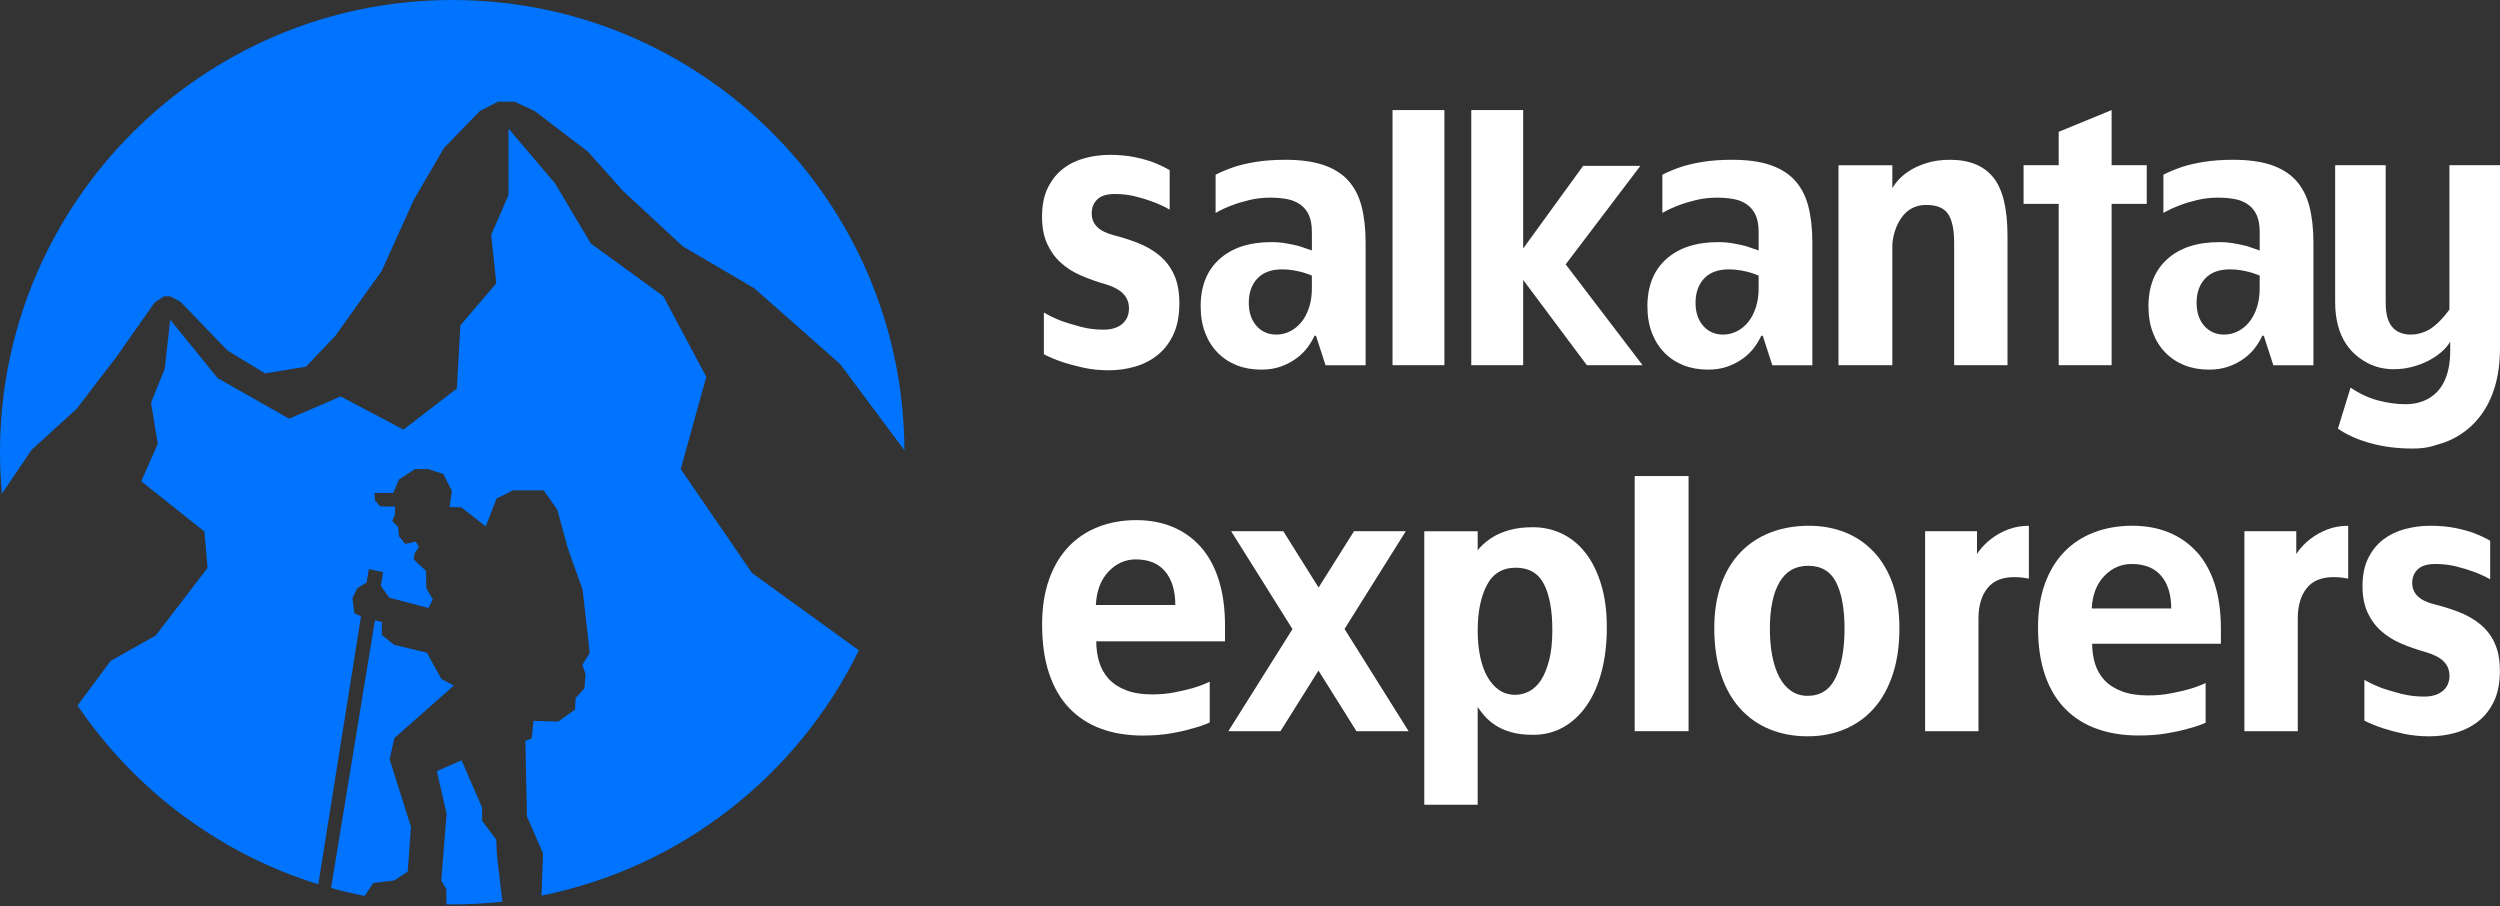
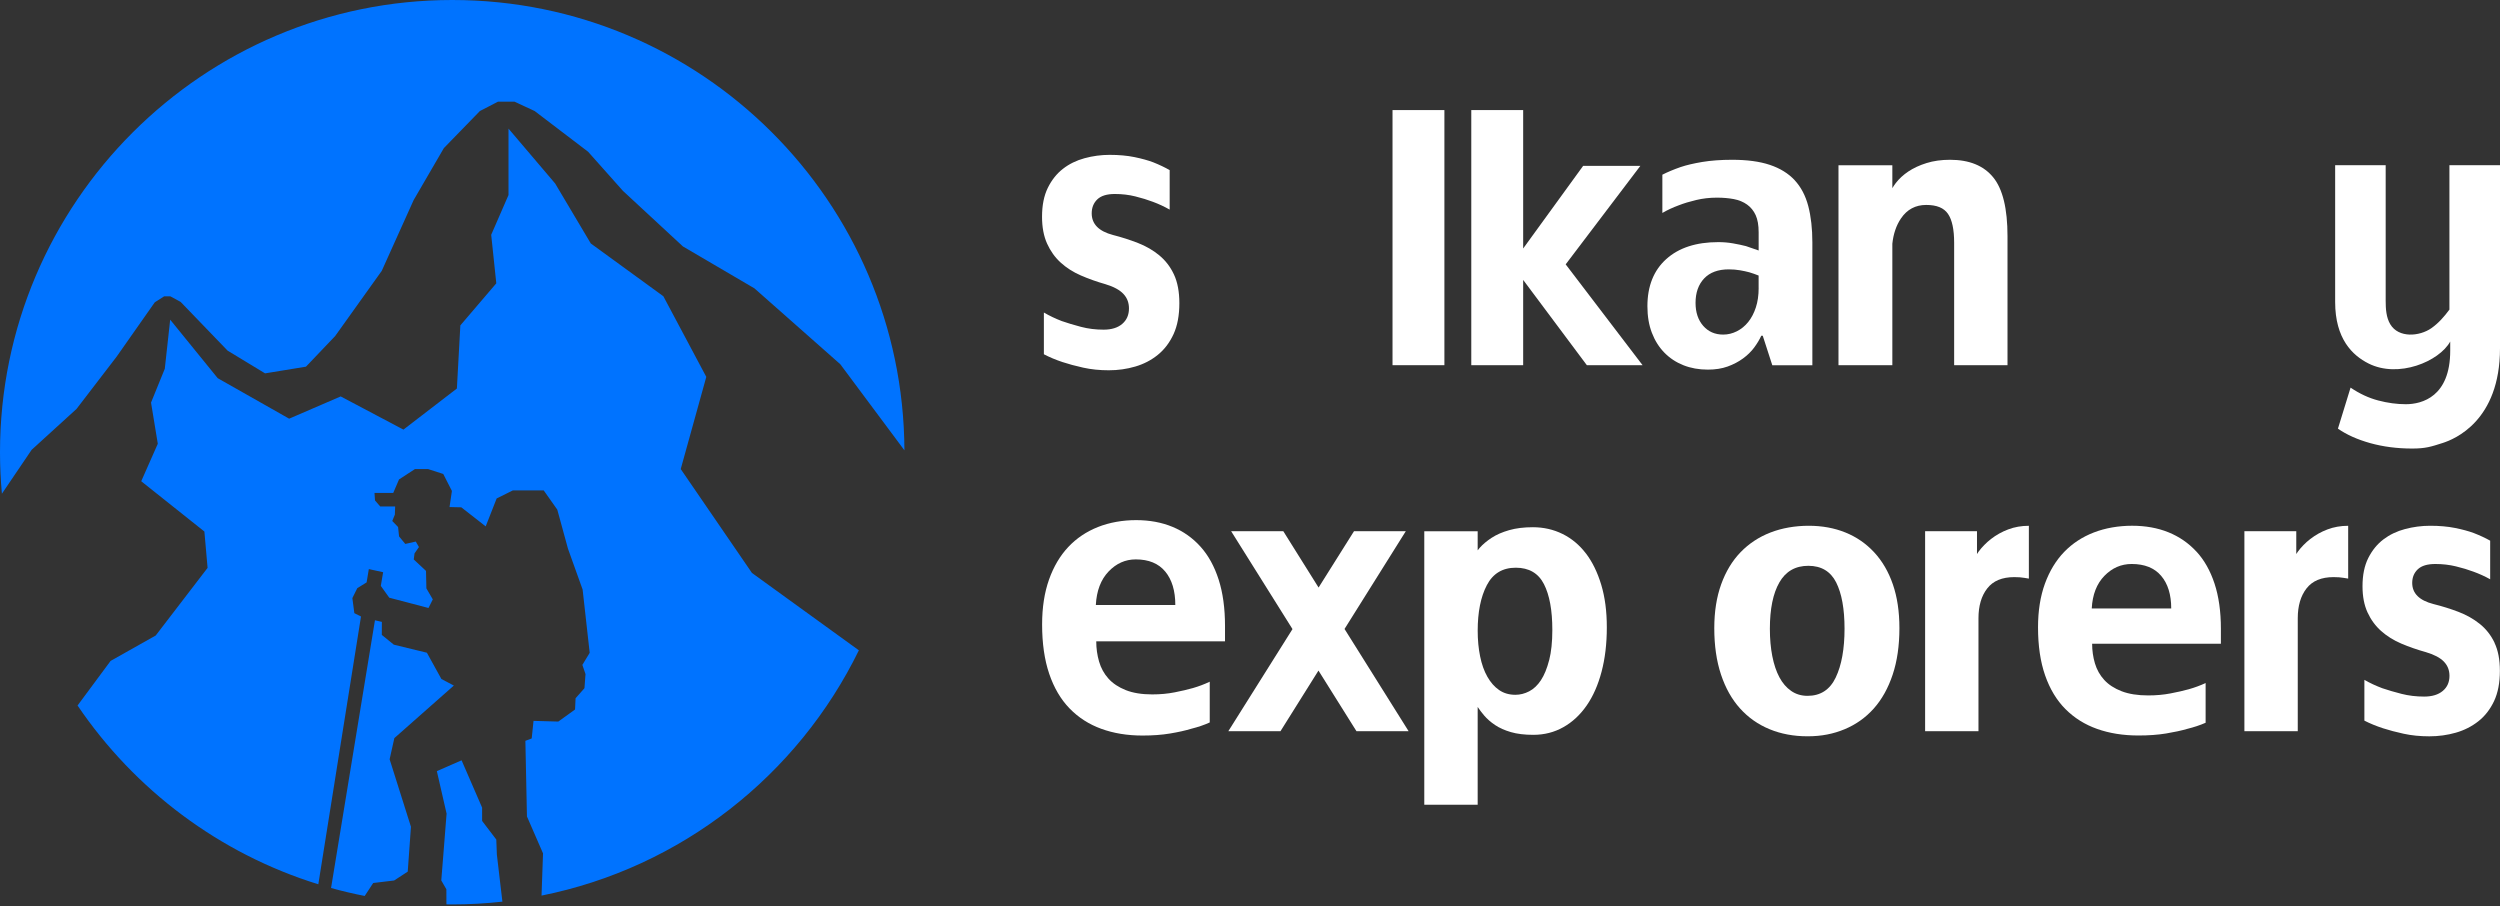
<svg xmlns="http://www.w3.org/2000/svg" width="422" height="153" viewBox="0 0 422 153" fill="none">
  <rect x="0" y="0" width="422" height="153" fill="#333333" stroke="none" />
  <path d="M195.685 43.095C194.635 42.236 193.436 41.544 192.094 41.019C190.751 40.494 189.344 40.043 187.871 39.667C185.479 39.035 184.28 37.823 184.28 36.016C184.28 35.049 184.596 34.264 185.223 33.656C185.855 33.047 186.84 32.745 188.182 32.745C189.399 32.745 190.556 32.88 191.648 33.154C192.739 33.428 193.729 33.73 194.607 34.065C195.615 34.441 196.563 34.882 197.44 35.384V28.718C196.641 28.258 195.717 27.817 194.667 27.398C193.785 27.064 192.726 26.771 191.485 26.516C190.245 26.265 188.847 26.14 187.295 26.14C185.869 26.14 184.461 26.33 183.073 26.706C181.688 27.083 180.467 27.682 179.421 28.5C178.371 29.317 177.521 30.386 176.871 31.709C176.221 33.029 175.896 34.654 175.896 36.587C175.896 38.348 176.179 39.857 176.746 41.116C177.312 42.375 178.079 43.444 179.045 44.326C180.011 45.209 181.145 45.929 182.445 46.495C183.746 47.062 185.13 47.555 186.603 47.973C187.987 48.391 188.995 48.939 189.627 49.608C190.259 50.277 190.57 51.099 190.57 52.06C190.57 53.152 190.194 54.021 189.437 54.671C188.679 55.322 187.63 55.647 186.287 55.647C184.945 55.647 183.672 55.489 182.473 55.173C181.275 54.857 180.197 54.536 179.231 54.197C178.139 53.779 177.131 53.296 176.207 52.753V59.8C177.173 60.301 178.223 60.743 179.356 61.119C180.364 61.453 181.53 61.769 182.854 62.062C184.178 62.355 185.614 62.503 187.17 62.503C188.726 62.503 190.212 62.294 191.643 61.871C193.069 61.453 194.342 60.794 195.452 59.888C196.563 58.987 197.445 57.821 198.1 56.395C198.75 54.968 199.076 53.227 199.076 51.173C199.076 49.245 198.769 47.629 198.161 46.328C197.552 45.028 196.72 43.95 195.671 43.09L195.685 43.095Z" fill="white" />
-   <path d="M227.528 30.413C226.455 29.266 225.062 28.406 223.338 27.83C221.615 27.254 219.496 26.971 216.974 26.971C215.083 26.971 213.402 27.096 211.934 27.338C210.466 27.584 209.244 27.872 208.283 28.197C207.107 28.606 206.076 29.038 205.193 29.489V35.946C206.034 35.453 206.959 35.026 207.967 34.654C208.808 34.325 209.783 34.027 210.898 33.762C212.008 33.498 213.174 33.363 214.396 33.363C215.446 33.363 216.403 33.447 217.262 33.609C218.121 33.772 218.869 34.083 219.496 34.533C220.128 34.984 220.607 35.579 220.946 36.317C221.28 37.056 221.447 38.017 221.447 39.207V42.282C220.774 42.036 220.063 41.789 219.306 41.543C218.674 41.381 217.95 41.227 217.132 41.083C216.314 40.939 215.483 40.87 214.642 40.87C210.903 40.87 207.976 41.822 205.853 43.731C203.735 45.636 202.671 48.293 202.671 51.693C202.671 53.375 202.922 54.871 203.428 56.181C203.93 57.495 204.636 58.61 205.537 59.53C206.438 60.454 207.512 61.16 208.752 61.653C209.992 62.145 211.367 62.392 212.877 62.392C214.136 62.392 215.251 62.215 216.217 61.867C217.183 61.518 218.042 61.068 218.8 60.515C219.557 59.962 220.184 59.349 220.69 58.671C221.192 57.992 221.591 57.328 221.889 56.673H222.14L223.752 61.653H230.515V40.935C230.515 38.598 230.283 36.55 229.823 34.784C229.358 33.024 228.597 31.57 227.524 30.418L227.528 30.413ZM221.447 48.614C221.447 49.844 221.29 50.941 220.974 51.902C220.658 52.864 220.226 53.686 219.682 54.36C219.134 55.038 218.493 55.558 217.759 55.925C217.025 56.292 216.259 56.478 215.46 56.478C214.075 56.478 212.951 55.986 212.087 55.001C211.228 54.016 210.796 52.725 210.796 51.127C210.796 49.403 211.279 48.033 212.245 47.006C213.211 45.984 214.596 45.469 216.403 45.469C217.076 45.469 217.703 45.52 218.293 45.622C218.879 45.724 219.404 45.836 219.868 45.961C220.412 46.124 220.941 46.309 221.443 46.514V48.604L221.447 48.614Z" fill="white" />
  <path d="M302.94 30.413C301.867 29.266 300.474 28.406 298.75 27.83C297.027 27.254 294.909 26.971 292.386 26.971C290.495 26.971 288.814 27.096 287.346 27.338C285.878 27.584 284.656 27.872 283.695 28.197C282.519 28.606 281.488 29.038 280.606 29.489V35.946C281.446 35.453 282.371 35.026 283.379 34.654C284.22 34.325 285.195 34.027 286.31 33.762C287.42 33.498 288.586 33.363 289.808 33.363C290.858 33.363 291.815 33.447 292.674 33.609C293.534 33.772 294.281 34.083 294.909 34.533C295.54 34.984 296.019 35.579 296.358 36.317C296.692 37.056 296.86 38.017 296.86 39.207V42.282C296.186 42.036 295.475 41.789 294.718 41.543C294.086 41.381 293.362 41.227 292.544 41.083C291.727 40.939 290.895 40.87 290.054 40.87C286.315 40.87 283.388 41.822 281.265 43.731C279.147 45.636 278.083 48.293 278.083 51.693C278.083 53.375 278.334 54.871 278.84 56.181C279.342 57.495 280.048 58.61 280.949 59.53C281.851 60.454 282.924 61.16 284.164 61.653C285.404 62.145 286.779 62.392 288.289 62.392C289.548 62.392 290.663 62.215 291.629 61.867C292.595 61.518 293.455 61.068 294.212 60.515C294.969 59.962 295.596 59.349 296.102 58.671C296.604 57.992 297.004 57.328 297.301 56.673H297.552L299.164 61.653H305.927V40.935C305.927 38.598 305.695 36.55 305.235 34.784C304.771 33.024 304.009 31.57 302.936 30.418L302.94 30.413ZM296.86 48.614C296.86 49.844 296.702 50.941 296.386 51.902C296.07 52.864 295.638 53.686 295.094 54.36C294.546 55.038 293.905 55.558 293.171 55.925C292.437 56.292 291.671 56.478 290.872 56.478C289.487 56.478 288.363 55.986 287.499 55.001C286.64 54.016 286.208 52.725 286.208 51.127C286.208 49.403 286.691 48.033 287.657 47.006C288.623 45.984 290.008 45.469 291.815 45.469C292.488 45.469 293.115 45.52 293.705 45.622C294.291 45.724 294.816 45.836 295.28 45.961C295.824 46.124 296.353 46.309 296.855 46.514V48.604L296.86 48.614Z" fill="white" />
  <path d="M336.442 29.921C334.826 27.951 332.401 26.971 329.168 26.971C327.695 26.971 326.376 27.157 325.201 27.524C324.025 27.891 323.003 28.364 322.144 28.936C321.285 29.512 320.569 30.167 320.003 30.905C319.784 31.189 319.603 31.472 319.427 31.76V27.895H310.336V61.648H319.427V41.144C319.603 39.485 320.081 38.055 320.885 36.87C321.912 35.356 323.333 34.594 325.136 34.594C326.938 34.594 328.127 35.096 328.819 36.099C329.512 37.102 329.86 38.733 329.86 40.986V61.644H338.867V39.88C338.867 35.207 338.059 31.89 336.442 29.921Z" fill="white" />
-   <path d="M387.518 30.413C386.445 29.266 385.051 28.406 383.328 27.83C381.604 27.254 379.486 26.971 376.964 26.971C375.073 26.971 373.391 27.096 371.923 27.338C370.451 27.584 369.234 27.872 368.272 28.197C367.097 28.606 366.066 29.038 365.183 29.489V35.946C366.024 35.453 366.948 35.026 367.956 34.654C368.797 34.325 369.773 34.027 370.887 33.762C371.998 33.498 373.164 33.363 374.385 33.363C375.435 33.363 376.392 33.447 377.252 33.609C378.111 33.772 378.859 34.083 379.486 34.533C380.118 34.984 380.596 35.579 380.935 36.317C381.27 37.056 381.437 38.017 381.437 39.207V42.282C380.763 42.036 380.053 41.789 379.295 41.543C378.664 41.381 377.939 41.227 377.121 41.083C376.304 40.939 375.472 40.87 374.632 40.87C370.892 40.87 367.966 41.822 365.843 43.731C363.724 45.636 362.661 48.293 362.661 51.693C362.661 53.375 362.911 54.871 363.418 56.181C363.919 57.495 364.626 58.61 365.527 59.53C366.428 60.454 367.501 61.16 368.741 61.653C369.982 62.145 371.357 62.392 372.866 62.392C374.125 62.392 375.24 62.215 376.206 61.867C377.173 61.518 378.032 61.068 378.789 60.515C379.546 59.962 380.173 59.349 380.68 58.671C381.181 57.992 381.581 57.328 381.878 56.673H382.129L383.741 61.653H390.505V40.935C390.505 38.598 390.272 36.55 389.812 34.784C389.348 33.024 388.586 31.57 387.513 30.418L387.518 30.413ZM381.437 48.614C381.437 49.844 381.279 50.941 380.963 51.902C380.647 52.864 380.215 53.686 379.672 54.36C379.124 55.038 378.483 55.558 377.749 55.925C377.015 56.292 376.248 56.478 375.449 56.478C374.065 56.478 372.941 55.986 372.077 55.001C371.217 54.016 370.785 52.725 370.785 51.127C370.785 49.403 371.268 48.033 372.235 47.006C373.201 45.984 374.585 45.469 376.392 45.469C377.066 45.469 377.693 45.52 378.283 45.622C378.868 45.724 379.393 45.836 379.858 45.961C380.401 46.124 380.931 46.309 381.432 46.514V48.604L381.437 48.614Z" fill="white" />
  <path d="M413.462 27.891V52.26C412.57 53.472 411.59 54.578 410.396 55.41C408.412 56.789 404.891 57.1 403.479 54.736C402.782 53.57 402.703 52.116 402.703 50.792V27.891H394.174V50.978C394.174 57.203 397.096 59.99 399.795 61.351C404.863 63.911 411.738 61.012 413.597 57.653V59.205C413.597 66.939 408.858 68.231 406.104 68.231C404.594 68.231 403.038 68.022 401.44 67.599C399.842 67.181 398.286 66.456 396.776 65.43L394.644 72.356C396.112 73.382 397.933 74.195 400.111 74.804C402.29 75.408 404.645 75.714 407.177 75.714C409.444 75.714 410.382 75.398 412.338 74.771C414.293 74.14 422 71.074 422 58.782V27.891H413.471H413.462Z" fill="white" />
  <path d="M243.815 18.581H235.058V61.644H243.815V18.581Z" fill="white" />
  <path d="M277.266 61.644L264.287 44.623L276.889 28.002H267.232L257.11 41.947V18.581H256.445H248.353V61.644H256.445H257.11V47.248L267.859 61.644H277.266Z" fill="white" />
-   <path d="M356.441 18.581L347.508 22.251V27.891H341.58V34.408H347.508V61.644H356.441V34.408H362.368V27.891H356.441V18.581Z" fill="white" />
  <path d="M202.648 92.28C201.324 90.807 199.749 89.692 197.924 88.935C196.098 88.178 194.049 87.797 191.782 87.797C189.516 87.797 187.277 88.187 185.325 88.963C183.37 89.743 181.702 90.867 180.318 92.34C178.934 93.813 177.851 95.643 177.075 97.831C176.3 100.019 175.909 102.546 175.909 105.407C175.909 108.608 176.309 111.386 177.108 113.741C177.907 116.096 179.05 118.043 180.541 119.58C182.032 121.118 183.816 122.265 185.897 123.022C187.978 123.78 190.296 124.16 192.86 124.16C194.584 124.16 196.135 124.044 197.524 123.812C198.908 123.58 200.084 123.32 201.055 123.022C202.23 122.73 203.28 122.372 204.204 121.949V115.07C203.321 115.492 202.378 115.85 201.37 116.143C200.488 116.393 199.457 116.64 198.281 116.867C197.106 117.1 195.842 117.216 194.5 117.216C192.735 117.216 191.244 116.974 190.027 116.491C188.809 116.008 187.829 115.353 187.095 114.535C186.361 113.713 185.836 112.756 185.521 111.665C185.205 110.573 185.047 109.435 185.047 108.255H206.782V105.667C206.782 102.68 206.425 100.07 205.709 97.84C204.994 95.61 203.976 93.757 202.653 92.284L202.648 92.28ZM184.977 102.128C185.103 99.731 185.818 97.845 187.119 96.479C188.419 95.113 189.952 94.426 191.717 94.426C193.901 94.426 195.559 95.109 196.693 96.479C197.826 97.845 198.393 99.731 198.393 102.128H184.972H184.977Z" fill="white" />
  <path d="M316.365 93.237C315 91.759 313.383 90.645 311.516 89.887C309.648 89.13 307.576 88.749 305.31 88.749C303.043 88.749 300.804 89.13 298.853 89.887C296.902 90.645 295.22 91.755 293.812 93.209C292.405 94.663 291.313 96.47 290.537 98.621C289.762 100.771 289.371 103.243 289.371 106.03C289.371 108.98 289.748 111.595 290.505 113.867C291.262 116.143 292.331 118.047 293.719 119.585C295.104 121.123 296.762 122.288 298.695 123.087C300.627 123.886 302.769 124.286 305.119 124.286C307.47 124.286 309.476 123.886 311.39 123.087C313.299 122.288 314.939 121.118 316.305 119.585C317.671 118.047 318.73 116.143 319.487 113.867C320.244 111.59 320.621 108.98 320.621 106.03C320.621 103.243 320.254 100.785 319.52 98.653C318.786 96.521 317.736 94.719 316.37 93.241L316.365 93.237ZM309.876 114.354C308.886 116.426 307.302 117.457 305.119 117.457C304.069 117.457 303.145 117.183 302.346 116.626C301.547 116.073 300.887 115.307 300.362 114.322C299.837 113.337 299.438 112.152 299.164 110.754C298.89 109.361 298.755 107.823 298.755 106.141C298.755 102.783 299.289 100.167 300.362 98.305C301.431 96.442 303.061 95.508 305.245 95.508C307.428 95.508 308.993 96.442 309.941 98.305C310.884 100.172 311.358 102.783 311.358 106.141C311.358 109.5 310.865 112.278 309.876 114.35V114.354Z" fill="white" />
  <path d="M370.757 93.111C369.433 91.676 367.859 90.589 366.033 89.85C364.207 89.112 362.159 88.745 359.892 88.745C357.625 88.745 355.386 89.125 353.435 89.883C351.479 90.64 349.812 91.736 348.427 93.171C347.043 94.607 345.961 96.391 345.185 98.518C344.409 100.65 344.019 103.108 344.019 105.895C344.019 109.012 344.418 111.716 345.217 114.01C346.016 116.305 347.159 118.2 348.65 119.696C350.141 121.192 351.925 122.312 354.006 123.046C356.087 123.784 358.405 124.151 360.97 124.151C362.693 124.151 364.245 124.04 365.634 123.812C367.018 123.584 368.193 123.329 369.159 123.046C370.335 122.758 371.384 122.409 372.309 122V115.297C371.426 115.706 370.483 116.054 369.475 116.342C368.593 116.589 367.561 116.825 366.386 117.048C365.211 117.276 363.947 117.388 362.605 117.388C360.84 117.388 359.348 117.151 358.131 116.681C356.914 116.212 355.934 115.576 355.2 114.777C354.466 113.978 353.941 113.044 353.625 111.98C353.31 110.917 353.152 109.811 353.152 108.659H374.887V106.137C374.887 103.229 374.529 100.688 373.814 98.514C373.099 96.344 372.081 94.537 370.757 93.102V93.111ZM353.087 102.704C353.212 100.367 353.927 98.532 355.228 97.199C356.529 95.866 358.062 95.201 359.827 95.201C362.01 95.201 363.669 95.866 364.802 97.199C365.936 98.532 366.502 100.367 366.502 102.704H353.082H353.087Z" fill="white" />
  <path d="M421.076 108.483C420.467 107.214 419.635 106.155 418.586 105.314C417.536 104.474 416.337 103.8 414.995 103.284C413.652 102.773 412.245 102.332 410.772 101.965C408.38 101.352 407.181 100.163 407.181 98.398C407.181 97.455 407.497 96.688 408.124 96.094C408.756 95.499 409.741 95.202 411.083 95.202C412.301 95.202 413.457 95.336 414.549 95.601C415.641 95.866 416.63 96.163 417.508 96.493C418.516 96.86 419.464 97.292 420.342 97.784V91.267C419.543 90.816 418.618 90.384 417.568 89.976C416.686 89.65 415.627 89.362 414.386 89.116C413.146 88.87 411.748 88.749 410.196 88.749C408.77 88.749 407.363 88.935 405.974 89.302C404.589 89.669 403.368 90.254 402.318 91.053C401.268 91.852 400.418 92.897 399.767 94.189C399.117 95.48 398.792 97.069 398.792 98.955C398.792 100.678 399.075 102.151 399.642 103.382C400.209 104.613 400.975 105.658 401.941 106.518C402.908 107.377 404.041 108.083 405.346 108.641C406.647 109.193 408.031 109.676 409.504 110.085C410.888 110.494 411.896 111.028 412.528 111.683C413.16 112.338 413.471 113.137 413.471 114.08C413.471 115.149 413.095 115.999 412.338 116.63C411.58 117.267 410.531 117.583 409.188 117.583C407.846 117.583 406.573 117.429 405.374 117.123C404.176 116.816 403.093 116.5 402.132 116.171C401.04 115.762 400.032 115.293 399.108 114.758V121.643C400.074 122.135 401.124 122.563 402.257 122.934C403.265 123.264 404.431 123.571 405.755 123.859C407.079 124.147 408.515 124.291 410.071 124.291C411.627 124.291 413.113 124.086 414.544 123.677C415.97 123.269 417.243 122.623 418.358 121.74C419.473 120.862 420.351 119.72 421.006 118.331C421.656 116.937 421.981 115.237 421.981 113.225C421.981 111.339 421.675 109.765 421.066 108.492L421.076 108.483Z" fill="white" />
  <path d="M237.297 89.669H228.555L222.576 99.178L216.621 89.669H207.818L218.173 106.192L207.344 123.422H216.147L222.558 113.193L228.968 123.422H237.771L226.957 106.169L237.297 89.669Z" fill="white" />
-   <path d="M285.028 80.359H275.937V123.422H285.028V80.359Z" fill="white" />
  <path d="M336.108 90.96C335.267 91.615 334.552 92.344 333.966 93.143C333.873 93.273 333.804 93.399 333.716 93.524V89.669H324.959V123.422H333.966V104.362C333.966 102.271 334.459 100.59 335.448 99.322C336.433 98.053 337.957 97.417 340.015 97.417C340.349 97.417 340.665 97.426 340.958 97.45C341.25 97.473 341.501 97.501 341.715 97.543C341.966 97.584 342.216 97.626 342.472 97.668V88.754C341.213 88.754 340.047 88.958 338.974 89.367C337.906 89.775 336.949 90.31 336.108 90.965V90.96Z" fill="white" />
  <path d="M390.003 90.96C389.162 91.615 388.447 92.344 387.862 93.143C387.769 93.273 387.699 93.399 387.611 93.524V89.669H378.854V123.422H387.862V104.362C387.862 102.271 388.354 100.59 389.343 99.322C390.328 98.053 391.852 97.417 393.91 97.417C394.244 97.417 394.56 97.426 394.857 97.45C395.15 97.473 395.401 97.501 395.615 97.543C395.865 97.584 396.116 97.626 396.372 97.668V88.754C395.113 88.754 393.947 88.958 392.874 89.367C391.801 89.775 390.848 90.31 390.008 90.965L390.003 90.96Z" fill="white" />
  <path d="M267.701 93.422C266.609 91.987 265.295 90.891 263.762 90.133C262.229 89.376 260.556 88.995 258.754 88.995C257.24 88.995 255.906 89.158 254.754 89.488C253.598 89.818 252.613 90.245 251.795 90.779C250.978 91.313 250.295 91.885 249.747 92.503C249.626 92.637 249.538 92.772 249.431 92.902V89.674H240.419V135.843H249.431V119.334C249.733 119.785 250.081 120.254 250.504 120.751C251.006 121.345 251.628 121.889 252.362 122.381C253.096 122.874 253.988 123.273 255.038 123.58C256.088 123.886 257.346 124.04 258.819 124.04C260.668 124.04 262.359 123.612 263.892 122.748C265.425 121.889 266.735 120.667 267.831 119.088C268.923 117.508 269.763 115.604 270.349 113.369C270.939 111.135 271.231 108.645 271.231 105.9C271.231 103.154 270.915 100.794 270.288 98.704C269.657 96.614 268.797 94.853 267.706 93.418L267.701 93.422ZM261.495 111.437C261.137 112.83 260.677 113.959 260.11 114.819C259.544 115.678 258.879 116.305 258.127 116.695C257.37 117.086 256.594 117.281 255.795 117.281C254.745 117.281 253.83 117.016 253.054 116.482C252.278 115.948 251.614 115.2 251.071 114.238C250.523 113.276 250.114 112.129 249.844 110.796C249.57 109.463 249.435 108.018 249.435 106.462C249.435 103.308 249.951 100.743 250.978 98.778C252.004 96.809 253.635 95.829 255.86 95.829C258.085 95.829 259.674 96.753 260.617 98.597C261.564 100.441 262.034 103.024 262.034 106.346C262.034 108.352 261.852 110.057 261.499 111.451L261.495 111.437Z" fill="white" />
  <path d="M83.862 144.168L84.805 152.199C82.022 152.506 79.198 152.668 76.337 152.668C76.011 152.668 75.682 152.659 75.356 152.655L75.347 150.109L74.488 148.618L74.688 146.114L74.822 144.446L75.384 137.339L73.74 130.167L77.916 128.341L81.381 136.326V138.57L83.774 141.715L83.867 144.168H83.862ZM12.919 69.025L19.701 60.185L26.125 51.033L27.705 50.021H28.759L30.497 50.968L38.417 59.186L44.744 63.023L51.647 61.894L56.571 56.729L64.44 45.719L69.824 33.772L74.924 25.001L81.005 18.744L84.057 17.165H86.863L90.254 18.744L99.27 25.614L105.165 32.234L115.278 41.599L127.347 48.674L141.84 61.481L152.668 76.016C152.497 34.004 118.386 0 76.337 0C34.287 0 0 34.176 0 76.337C0 78.696 0.111 81.033 0.321 83.342L5.342 75.928L12.914 69.029L12.919 69.025ZM62.995 149.054L61.564 151.238C59.646 150.861 57.751 150.415 55.883 149.895L63.292 104.701L64.459 104.975L64.449 107.172L66.479 108.821L72.058 110.178L74.511 114.619L76.611 115.72L66.567 124.592L65.768 128.164L69.369 139.564L68.825 147.131L66.53 148.627L63.005 149.05L62.995 149.054ZM126.933 96.716L144.976 109.774C134.7 130.826 115.023 146.448 91.411 151.177L91.662 144.047L88.949 137.817L88.684 125.052L89.752 124.648L90.059 121.684L94.244 121.8L97.069 119.761L97.157 117.866L98.657 116.166L98.834 113.787L98.304 112.236L99.54 110.196L98.346 99.517L95.875 92.623L94.072 86.031L91.778 82.78H86.57L83.834 84.141L81.985 88.856L77.87 85.636L75.881 85.59L76.281 82.873L74.822 80.006L72.263 79.18H70.042L67.353 80.931L66.377 83.212H63.214L63.302 84.475L64.184 85.493H66.702L66.651 86.868L66.214 87.945L67.195 88.958L67.362 90.547L68.412 91.815L70.186 91.415L70.716 92.34L69.972 93.417L69.842 94.435L71.91 96.367L71.975 99.322L73.057 101.175L72.328 102.629L65.708 100.892L64.282 98.899L64.672 96.59L62.257 96.061L61.885 98.309L60.31 99.28L59.479 100.957L59.813 103.502L60.937 104.064L53.732 149.268C36.991 144.084 22.711 133.293 13.091 119.087L18.669 111.562L26.283 107.274L35.04 95.856L34.501 89.724L23.84 81.233L26.636 74.906L25.494 67.956L27.816 62.247L28.727 53.96L36.749 63.836L48.808 70.674L57.509 66.916L68.1 72.518L77.122 65.583L77.707 54.926L83.774 47.824L82.914 39.634L85.836 32.921V21.712L93.71 30.975L99.726 41.097L111.975 50.007L119.222 63.618L114.907 79.175L126.929 96.711L126.933 96.716Z" fill="#0073FF" />
</svg>